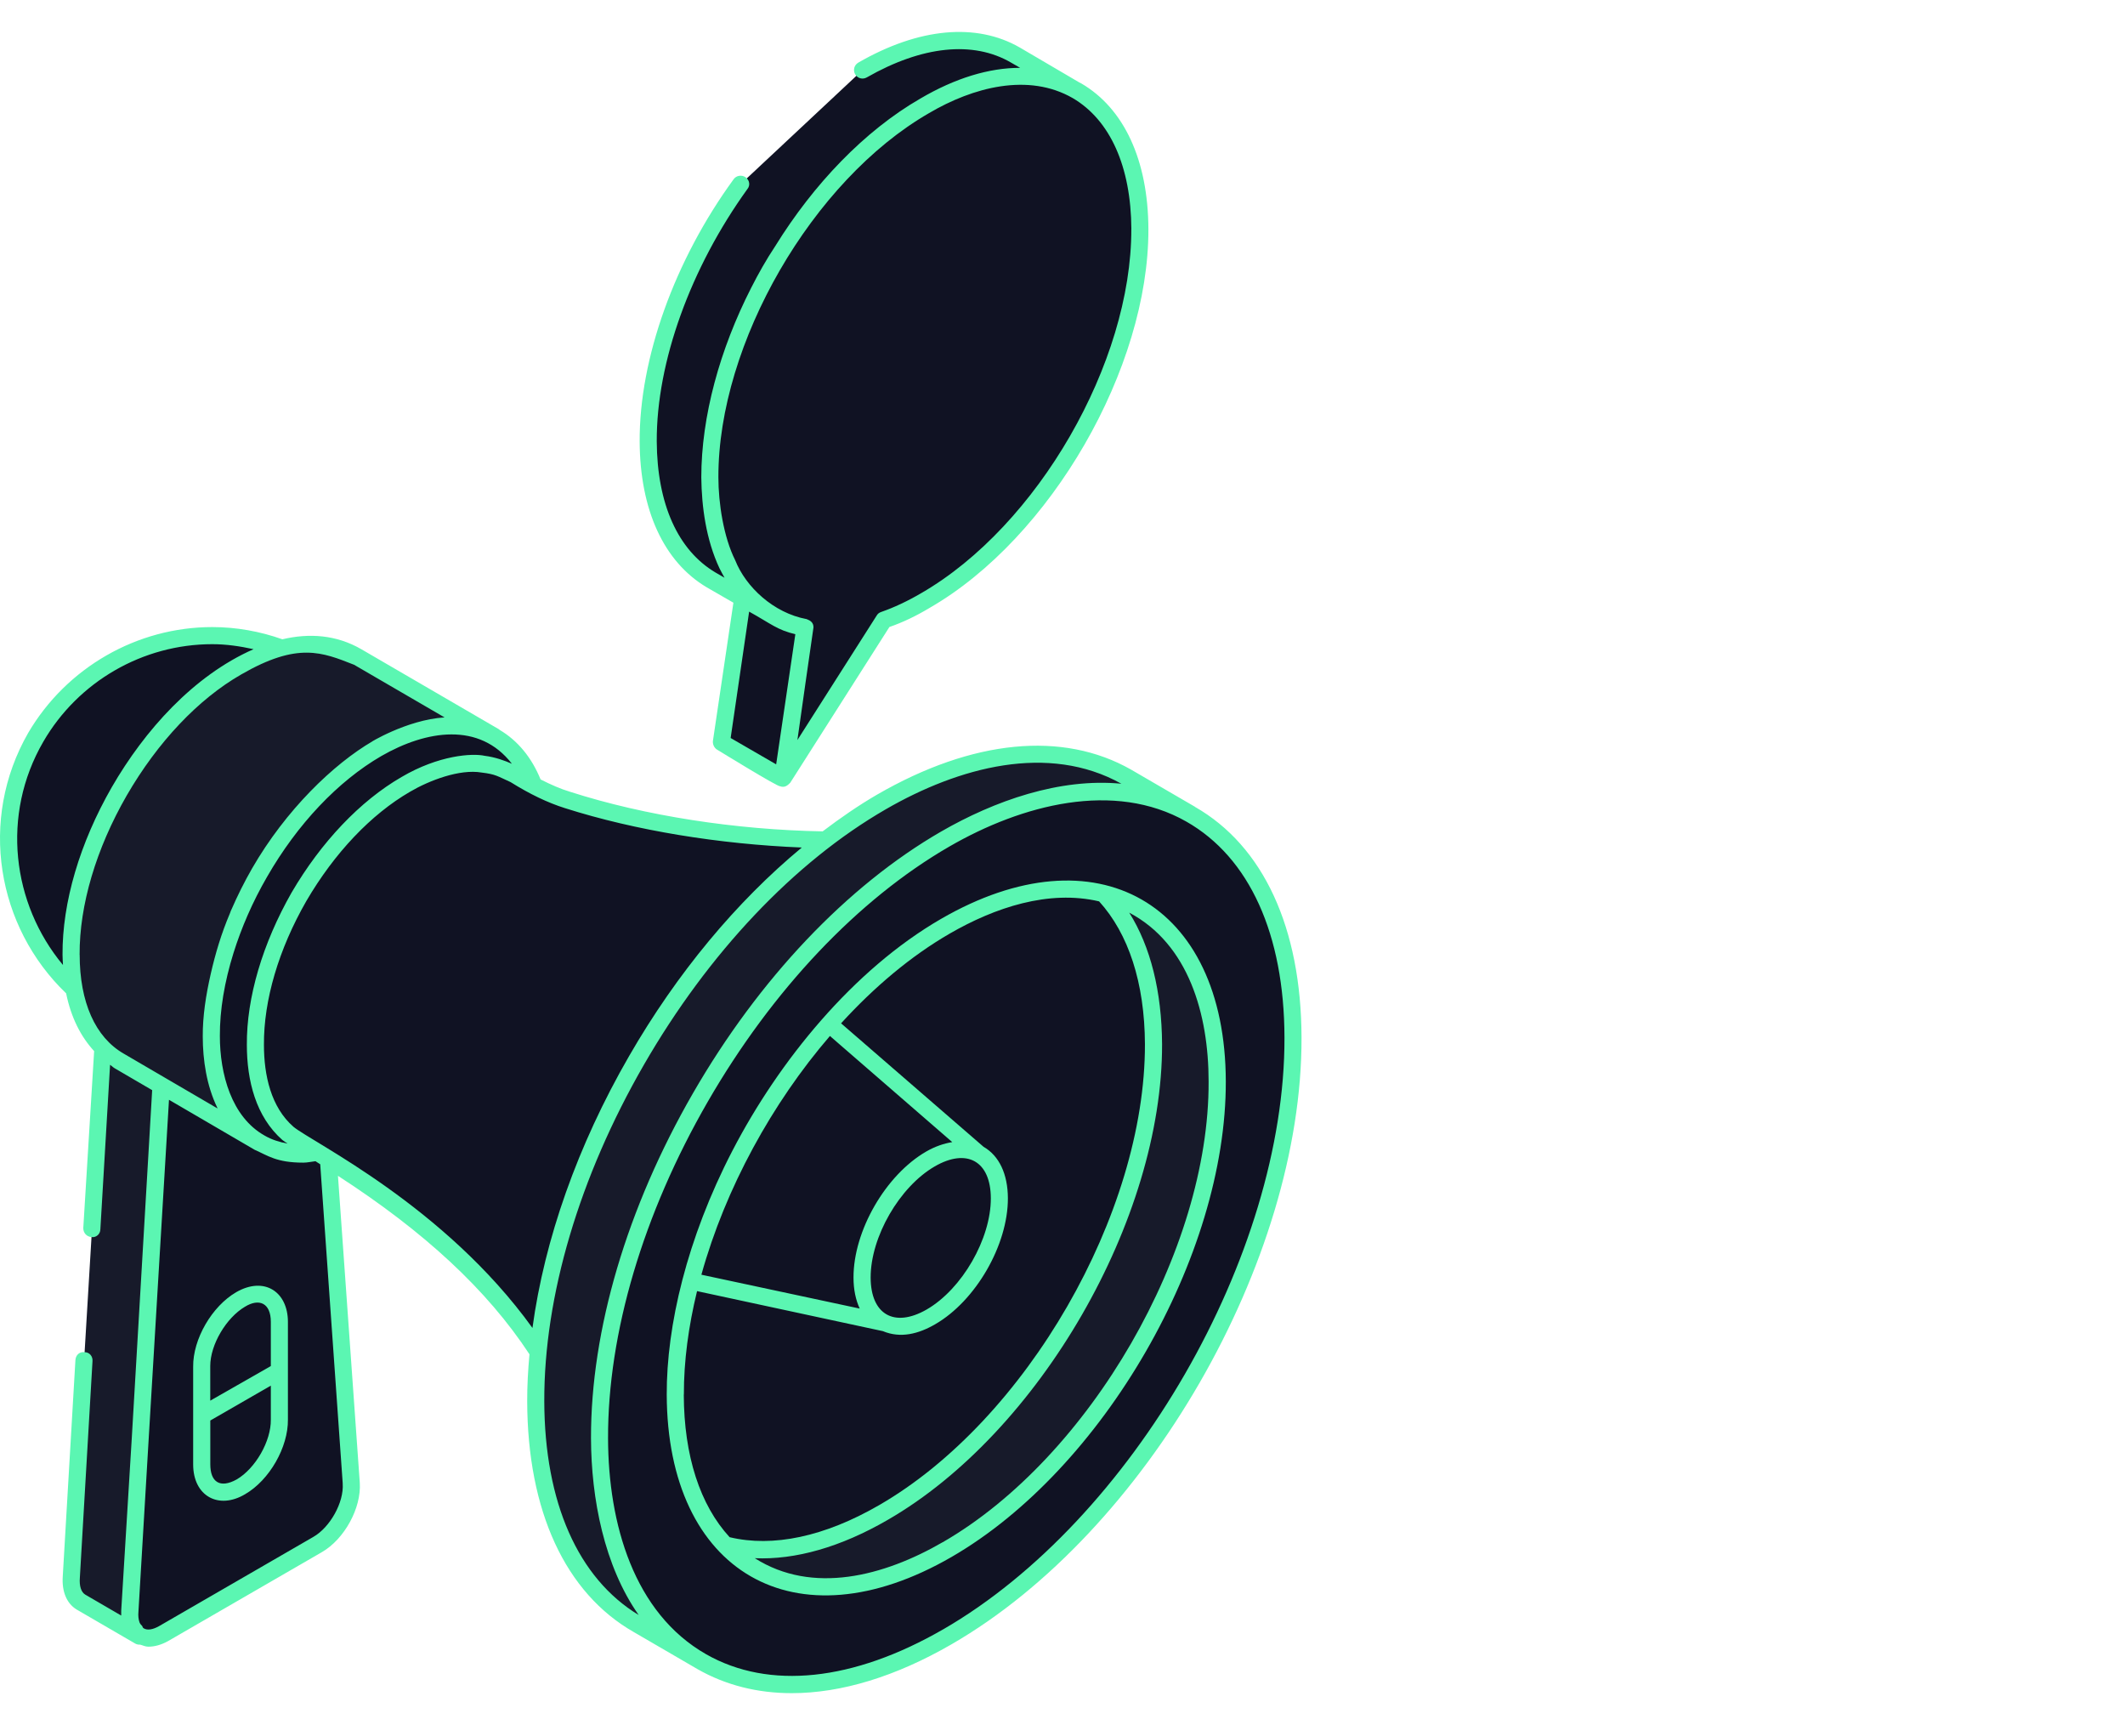
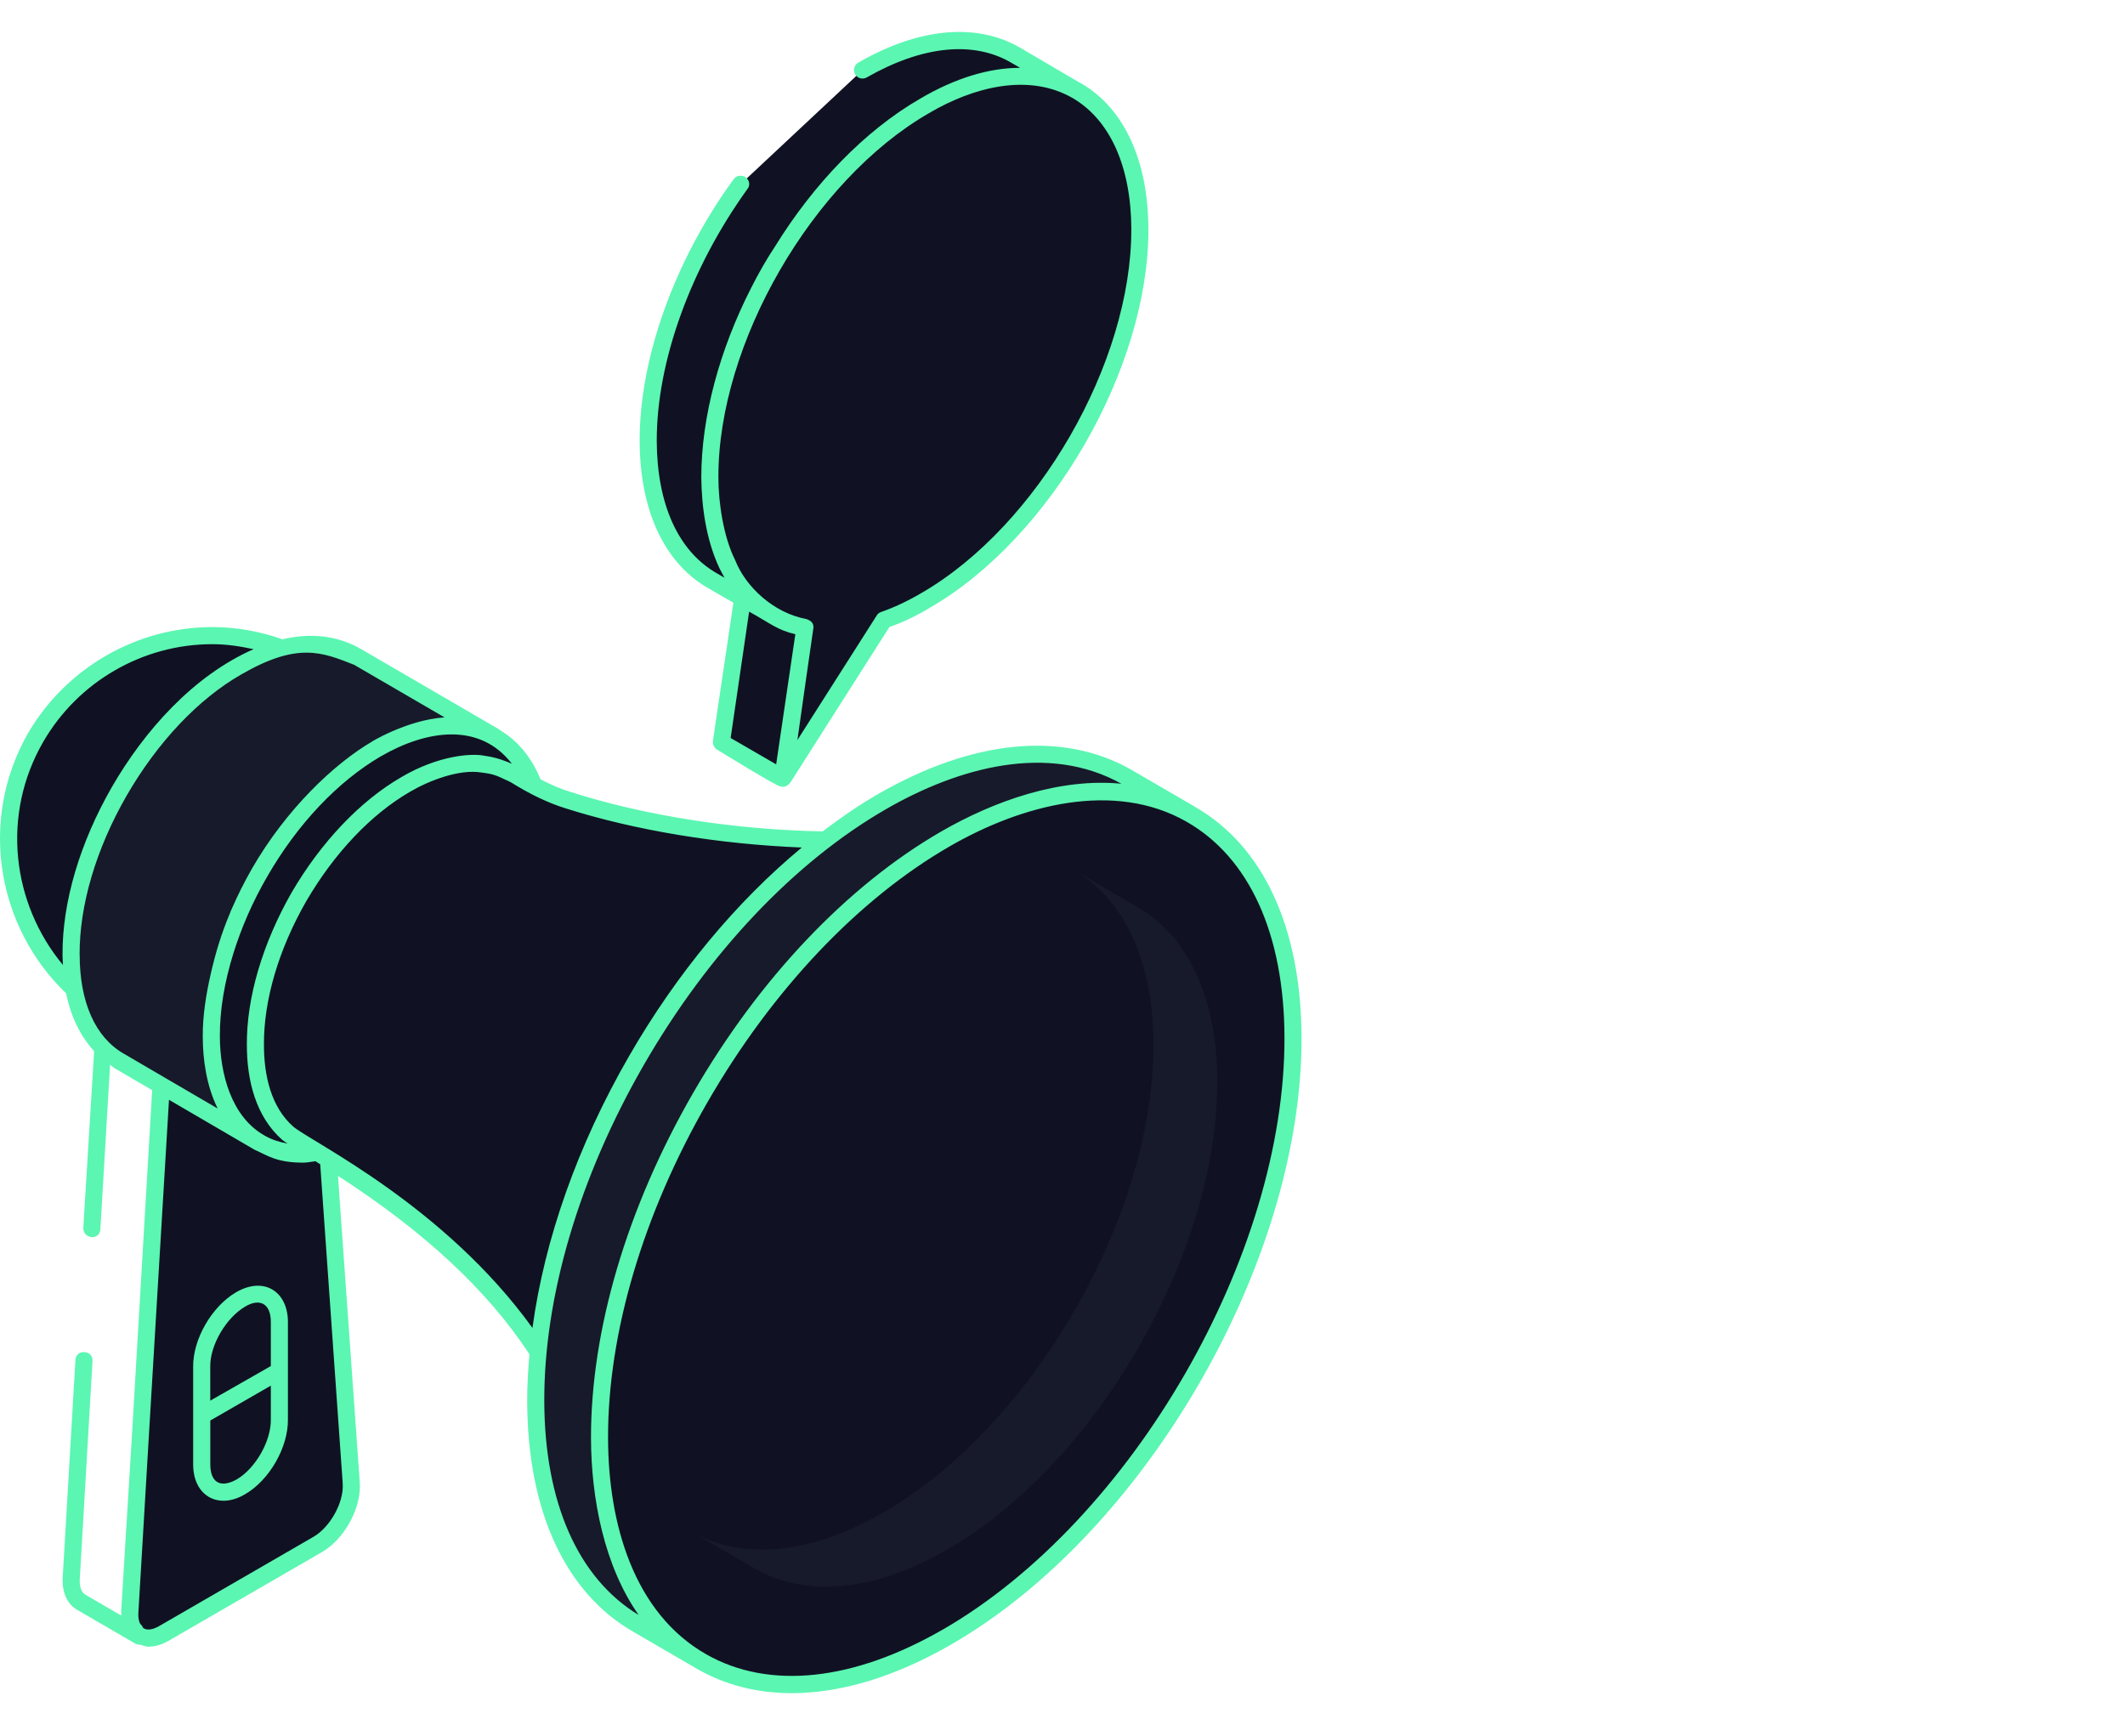
<svg xmlns="http://www.w3.org/2000/svg" width="120" height="98" viewBox="0 0 120 98" fill="none">
-   <path d="M5.196 69.365L6.091 54.362L9.405 56.292L7.335 90.965C7.289 91.646 7.5 92.14 7.876 92.375L4.562 90.445C4.186 90.21 3.975 89.716 4.022 89.035L4.75 76.813" fill="#171A2A" />
-   <path d="M9.415 56.292L6.101 54.365L14.235 49.666L17.549 51.591L9.415 56.292Z" fill="#101223" />
  <path d="M17.548 51.591L19.834 83.736C19.913 84.969 19.046 86.559 17.935 87.201L9.23 92.231C8.118 92.874 7.247 92.289 7.333 90.96L9.415 56.292L17.548 51.591Z" fill="#101223" />
  <path d="M18.971 50.029C21.024 51.215 21.035 53.14 19.005 54.32C16.964 55.506 13.648 55.506 11.594 54.32C9.548 53.137 9.53 51.21 11.57 50.024C13.603 48.841 16.927 48.846 18.973 50.029H18.971Z" fill="#101223" />
  <path d="M17.895 62.118L14.357 60.06L21.481 55.945L25.016 58.002L17.895 62.118Z" fill="#101223" />
  <path d="M13.527 48.828L17.335 51.04L9.06 59.052L6.2 57.386C0.7 54.19 -1.166 47.133 2.02 41.628C4.163 37.944 8.027 35.883 11.998 35.883C13.969 35.883 15.967 36.39 17.797 37.453L21.001 39.32L16.035 42.2C15.759 44.219 14.973 46.384 13.817 48.395C13.713 48.549 13.627 48.692 13.53 48.826L13.527 48.828Z" fill="#101223" />
  <path d="M28.343 41.832L27.944 41.6C28.077 41.665 28.195 41.748 28.309 41.848L28.343 41.832Z" fill="#101223" />
  <path d="M4.014 53.9C4.014 56.741 4.976 58.888 6.738 59.901L6.871 59.985L14.626 64.505C12.883 63.474 11.936 61.33 11.936 58.504C11.92 55.61 12.883 52.338 14.66 49.278C16.421 46.201 18.78 43.725 21.288 42.263C23.795 40.816 26.17 40.584 27.947 41.597L20.173 37.077H20.158C20.108 37.061 20.074 37.027 20.025 36.993C18.248 35.98 15.889 36.212 13.381 37.659C10.858 39.106 8.515 41.6 6.738 44.673C4.976 47.731 3.998 51.006 4.014 53.9Z" fill="#101223" />
  <path d="M30.713 47.645C30.721 50.531 29.753 53.808 27.983 56.872C26.217 59.938 23.86 62.424 21.35 63.873C18.84 65.323 16.479 65.563 14.699 64.547C12.919 63.531 11.936 61.384 11.925 58.499C11.918 55.613 12.886 52.336 14.655 49.272C16.424 46.206 18.777 43.72 21.288 42.271C23.795 40.822 26.159 40.581 27.939 41.597C29.719 42.613 30.702 44.76 30.71 47.645H30.713Z" fill="#101223" />
  <path d="M4.014 53.9C4.014 56.741 4.976 58.888 6.738 59.901L6.871 59.985L14.626 64.505C12.883 63.474 11.936 61.33 11.936 58.504C11.92 55.61 12.883 52.338 14.66 49.278C16.421 46.201 18.78 43.725 21.288 42.263C23.795 40.816 26.17 40.584 27.947 41.597L20.173 37.077H20.158C20.108 37.061 20.074 37.027 20.025 36.993C18.248 35.98 15.889 36.212 13.381 37.659C10.858 39.106 8.515 41.6 6.738 44.673C4.976 47.731 3.998 51.006 4.014 53.9Z" fill="#171A2A" />
-   <path d="M30.713 47.645C30.721 50.531 29.753 53.808 27.983 56.872C26.217 59.938 23.86 62.424 21.35 63.873C18.84 65.323 16.479 65.563 14.699 64.547C12.919 63.531 11.936 61.384 11.925 58.499C11.918 55.613 12.886 52.336 14.655 49.272C16.424 46.206 18.777 43.72 21.288 42.271C23.795 40.822 26.159 40.581 27.939 41.597C29.719 42.613 30.702 44.76 30.71 47.645H30.713Z" fill="#101223" />
  <path d="M17.781 64.273L15.338 62.844C15.57 63.293 15.871 63.675 16.236 63.991C16.403 64.108 16.552 64.223 16.716 64.322C16.914 64.455 17.131 64.57 17.314 64.688C23.211 68.195 28.724 72.567 31.829 78.766L33.34 74.311L34.287 71.535L37.708 61.478L50.481 47.366C44.767 47.716 37.792 47 32.062 45.172C31 44.856 30.018 44.342 29.09 43.759C29.04 43.725 28.99 43.71 28.941 43.676C28.427 43.376 27.861 43.211 27.247 43.143C27.198 43.127 27.13 43.109 27.065 43.109H26.699C25.536 43.109 24.241 43.509 22.913 44.289C20.92 45.436 19.028 47.298 17.515 49.625C17.481 49.674 17.449 49.724 17.415 49.774C15.886 52.615 15.072 55.608 15.09 58.269C15.09 61.094 16.038 63.239 17.781 64.27V64.273Z" fill="#101223" />
  <path d="M50.479 47.361L37.714 61.476L34.295 71.533L33.346 74.317L31.824 78.766C28.716 72.575 23.206 68.19 17.319 64.691C17.123 64.573 16.917 64.456 16.721 64.328C16.552 64.223 16.395 64.106 16.241 63.988C15.409 63.259 14.85 62.194 14.589 60.841C14.576 60.776 14.563 60.698 14.55 60.619C14.472 60.126 14.42 59.577 14.42 59.005C14.407 56.391 15.291 53.425 16.888 50.641C18.501 47.857 20.633 45.606 22.905 44.292C24.244 43.511 25.53 43.122 26.689 43.122C26.82 43.109 26.95 43.122 27.065 43.122C27.13 43.122 27.195 43.135 27.247 43.148C27.858 43.214 28.43 43.383 28.938 43.681C28.991 43.707 29.043 43.733 29.095 43.76C30.019 44.344 31.005 44.851 32.059 45.178C37.792 46.998 44.772 47.713 50.476 47.363L50.479 47.361Z" fill="#101223" />
  <path d="M73.016 58.577C73.029 64.599 71.019 71.42 67.322 77.821C63.64 84.209 58.735 89.385 53.505 92.409C48.276 95.433 43.342 95.939 39.631 93.816C37.03 92.338 35.232 89.68 34.402 86.149C34.05 84.658 33.867 82.997 33.854 81.211C33.841 75.189 35.864 68.367 39.548 61.967C43.23 55.579 48.135 50.39 53.38 47.379C54.995 46.436 56.6 45.747 58.132 45.297C61.547 44.3 64.681 44.509 67.241 45.974C70.952 48.084 73.005 52.571 73.018 58.577H73.016Z" fill="#101223" />
  <path d="M64.272 51.236L60.668 49.142C63.416 50.74 65.122 54.135 65.138 58.956C65.167 68.66 58.322 80.521 49.886 85.397C45.641 87.852 41.787 88.074 39.003 86.454L42.606 88.549C45.39 90.168 49.244 89.944 53.49 87.491C61.928 82.616 68.77 70.754 68.742 61.05C68.728 56.229 67.022 52.834 64.272 51.236Z" fill="#171A2A" />
  <path d="M39.637 93.819L36.033 91.725C32.323 89.609 30.269 85.131 30.253 79.114C30.235 73.1 32.258 66.268 35.945 59.875C39.632 53.485 44.542 48.301 49.772 45.279C55.001 42.258 59.927 41.759 63.638 43.874L67.241 45.969C63.531 43.853 58.607 44.352 53.375 47.374C48.143 50.395 43.233 55.579 39.548 61.969C35.861 68.36 33.841 75.194 33.857 81.208C33.875 87.222 35.926 91.701 39.637 93.819Z" fill="#171A2A" />
-   <path d="M67.239 45.969C70.949 48.084 73 52.563 73.018 58.58C73.037 64.594 71.014 71.428 67.327 77.819C63.64 84.209 58.729 89.393 53.5 92.414C48.269 95.436 43.345 95.934 39.634 93.819C35.924 91.704 33.87 87.225 33.854 81.208C33.836 75.194 35.858 68.362 39.545 61.969C43.232 55.579 48.143 50.395 53.372 47.374C58.602 44.352 63.528 43.853 67.239 45.969ZM53.487 87.492C61.926 82.616 68.768 70.754 68.739 61.05C68.71 51.346 61.824 47.418 53.385 52.294C44.947 57.169 38.105 69.031 38.131 78.735C38.16 88.439 45.046 92.367 53.485 87.492" fill="#101223" />
  <path d="M55.29 65.158L49.923 74.682L39.003 72.329C40.352 67.145 43.183 61.909 46.807 57.815L55.29 65.155V65.158Z" fill="#101223" />
  <path d="M56.436 67.654C56.444 70.12 54.714 73.115 52.571 74.353C50.432 75.591 48.689 74.601 48.683 72.136C48.675 69.673 50.406 66.675 52.548 65.437C54.688 64.2 56.431 65.189 56.436 67.654Z" fill="#101223" />
-   <path d="M53.145 51.879C48.185 54.746 43.986 59.904 41.356 64.978C38.781 69.948 37.638 74.865 37.651 78.738C37.68 88.771 44.905 93.01 53.727 87.912C62.299 82.96 69.248 70.911 69.222 61.053C69.193 50.972 61.915 46.807 53.145 51.879ZM46.867 58.493L53.774 64.484C53.302 64.563 52.809 64.725 52.303 65.017C50.017 66.336 48.19 69.493 48.198 72.136C48.198 72.807 48.323 73.395 48.548 73.883L39.608 71.971C40.962 67.093 43.603 62.283 46.865 58.493H46.867ZM55.953 67.657C55.958 69.94 54.333 72.778 52.331 73.935C50.497 74.988 49.171 74.215 49.166 72.133C49.161 69.843 50.794 67.007 52.788 65.855C54.588 64.813 55.948 65.542 55.953 67.657ZM38.619 78.735C38.614 76.85 38.88 74.881 39.363 72.898C39.556 72.94 50.554 75.309 49.855 75.157C50.86 75.578 51.875 75.311 52.811 74.768C55.102 73.447 56.924 70.29 56.916 67.652C56.911 66.286 56.423 65.257 55.541 64.748L47.496 57.778C49.37 55.725 51.441 53.978 53.628 52.714C56.177 51.241 59.209 50.225 62.067 50.892C63.721 52.712 64.64 55.482 64.655 58.956C64.674 68.508 57.952 80.187 49.644 84.982C46.562 86.765 43.642 87.376 41.202 86.791C39.535 84.979 38.624 82.206 38.614 78.735H38.619ZM53.239 87.071C49.915 88.996 45.881 90.046 42.624 87.977C44.91 88.079 47.48 87.35 50.129 85.815C58.709 80.864 65.644 68.819 65.623 58.956C65.605 55.976 64.971 53.438 63.768 51.529C67.116 53.299 68.251 57.258 68.251 61.066C68.29 70.598 61.547 82.279 53.239 87.074V87.071Z" fill="#5BF6B2" />
  <path d="M67.484 45.553L63.878 43.456C60.013 41.255 54.917 41.751 49.531 44.864C48.49 45.467 47.465 46.175 46.455 46.94C41.555 46.851 36.451 46.071 32.2 44.707C31.655 44.545 31.099 44.297 30.527 44.008C30.026 42.778 29.241 41.814 28.205 41.205C28.197 41.2 28.197 41.187 28.187 41.182L20.414 36.661C18.989 35.834 17.454 35.739 15.946 36.095C14.681 35.645 13.337 35.405 11.988 35.405C7.737 35.405 3.758 37.688 1.592 41.38C-1.223 46.285 -0.18 52.333 3.735 56.086C4.006 57.425 4.551 58.517 5.316 59.347L4.703 69.341C4.703 69.613 4.896 69.825 5.167 69.846C5.438 69.885 5.668 69.671 5.668 69.402L6.216 60.118C6.307 60.178 6.383 60.261 6.477 60.316L8.593 61.551L7.445 81.14L6.845 90.944V91.215L4.817 90.035C4.585 89.899 4.47 89.552 4.51 89.069L5.224 76.847C5.243 76.575 5.05 76.346 4.781 76.346C4.473 76.306 4.277 76.52 4.259 76.79L3.544 89.011C3.487 89.842 3.755 90.521 4.316 90.868L7.641 92.8C7.719 92.84 7.795 92.858 7.873 92.858H7.912C8.066 92.897 8.202 92.973 8.377 92.973C8.724 92.973 9.092 92.876 9.478 92.665L18.172 87.638C19.448 86.904 20.414 85.144 20.317 83.713L19.085 66.388C23.96 69.543 27.501 72.815 29.899 76.463C29.818 77.361 29.768 78.252 29.771 79.122C29.789 85.319 31.926 89.944 35.791 92.148C36.091 92.323 39.183 94.124 39.397 94.245C40.983 95.148 42.776 95.597 44.712 95.597C47.493 95.597 50.567 94.67 53.74 92.835C64.705 86.499 73.535 71.211 73.498 58.582C73.48 52.388 71.343 47.763 67.479 45.556L67.484 45.553ZM28.904 43.122C28.523 42.953 27.965 42.746 27.367 42.673C26.671 42.519 24.779 42.634 22.673 43.872C20.335 45.224 18.133 47.546 16.471 50.387C14.829 53.268 13.921 56.323 13.94 58.992C13.94 61.014 14.449 63.05 15.949 64.367C16.051 64.445 16.145 64.502 16.239 64.568C15.779 64.484 15.341 64.348 14.944 64.116C13.063 63.061 12.416 60.619 12.416 58.499C12.408 57.015 12.682 55.425 13.183 53.816C13.632 52.383 14.258 50.928 15.077 49.515C16.797 46.517 19.096 44.102 21.53 42.689C24.087 41.218 27.073 40.756 28.902 43.117L28.904 43.122ZM3.554 54.482C0.674 51.019 0.055 46.005 2.443 41.882C4.413 38.479 8.066 36.371 11.988 36.371C12.771 36.371 13.548 36.484 14.318 36.654C10.921 38.15 8.16 41.247 6.318 44.436C4.504 47.59 3.513 50.952 3.531 53.905C3.531 54.103 3.547 54.291 3.557 54.485L3.554 54.482ZM4.496 53.9C4.481 51.111 5.425 47.922 7.155 44.916C8.901 41.897 11.197 39.469 13.624 38.079C16.815 36.238 18.188 36.823 19.996 37.534L25.105 40.505C22.939 40.636 20.748 42.02 21.045 41.848C18.837 43.135 16.142 45.723 14.232 49.037C13.796 49.797 13.41 50.573 13.071 51.351C13.06 51.374 13.047 51.398 13.037 51.422C13.016 51.468 13.006 51.513 12.987 51.56C12.499 52.704 12.16 53.848 11.902 54.981C11.625 56.19 11.443 57.383 11.45 58.514C11.45 59.867 11.672 61.301 12.267 62.536C12.275 62.549 12.275 62.57 12.283 62.583C12.614 62.776 7.176 59.601 6.981 59.486C5.381 58.564 4.499 56.582 4.499 53.905L4.496 53.9ZM19.352 83.762C19.43 84.825 18.637 86.238 17.689 86.778L8.995 91.805C8.627 92.017 8.319 92.056 8.126 91.941C8.069 91.923 8.048 91.845 8.03 91.805C7.972 91.748 7.915 91.691 7.876 91.594C7.818 91.419 7.797 91.226 7.818 90.993L8.397 81.229L9.543 62.095L14.383 64.92C15.127 65.244 15.602 65.644 17.131 65.644C17.353 65.644 17.585 65.589 17.815 65.563C17.909 65.62 17.992 65.678 18.083 65.735L19.354 83.762H19.352ZM16.567 63.614C15.302 62.51 14.905 60.711 14.905 58.992C14.887 56.477 15.735 53.597 17.301 50.87C18.884 48.162 20.951 45.979 23.156 44.702C24.239 44.065 25.958 43.407 27.193 43.618C28.004 43.715 28.101 43.83 28.834 44.159C29.917 44.835 30.921 45.319 31.905 45.629C35.905 46.901 40.639 47.664 45.278 47.852C41.604 50.894 38.23 54.934 35.522 59.632C32.612 64.672 30.747 69.987 30.068 74.977C25.095 68.072 17.619 64.492 16.565 63.614H16.567ZM30.736 79.114C30.718 73.183 32.717 66.438 36.362 60.118C40.005 53.801 44.853 48.679 50.014 45.697C54.145 43.31 59.194 41.947 63.325 44.25C59.846 43.913 56.162 45.209 53.135 46.956C47.83 50.022 42.857 55.266 39.13 61.729C35.402 68.192 33.359 75.11 33.374 81.211C33.385 84.608 34.12 88.418 36.067 91.184C32.644 89.111 30.752 84.835 30.736 79.114ZM53.26 91.994C48.185 94.924 43.428 95.425 39.874 93.399C35.788 91.067 34.35 86.029 34.337 81.208C34.319 75.277 36.318 68.532 39.963 62.212C43.608 55.895 48.454 50.774 53.615 47.794C57.706 45.431 62.912 44.062 67.001 46.392C70.555 48.418 72.52 52.748 72.535 58.582C72.569 70.859 63.932 85.831 53.26 91.996V91.994Z" fill="#5BF6B2" />
  <path d="M13.575 73.374C14.78 72.677 15.769 73.233 15.774 74.627L15.787 80.148C15.793 81.543 14.809 83.245 13.603 83.942C12.39 84.645 11.401 84.081 11.398 82.684L11.385 77.163C11.38 75.769 12.364 74.074 13.577 73.374H13.575Z" fill="#101223" />
  <path d="M44.216 43.934L40.737 41.913L41.985 33.418L45.463 35.442L44.216 43.934Z" fill="#101223" />
  <path d="M52.193 5.976C58.888 2.109 64.342 5.219 64.365 12.928C64.386 20.648 58.969 30.033 52.274 33.901C51.47 34.366 50.674 34.742 49.915 35.006L44.216 43.934L45.461 35.439C42.23 34.786 40.104 31.767 40.088 26.954C40.067 19.245 45.484 9.849 52.19 5.976H52.193Z" fill="#101223" />
  <path d="M48.715 3.95C52.089 2.015 55.134 1.832 57.341 3.109L60.825 5.136C58.617 3.859 55.554 4.023 52.198 5.976C45.487 9.847 40.07 19.248 40.088 26.949C40.106 30.783 41.455 33.483 43.626 34.745L40.161 32.736C37.972 31.459 36.623 28.775 36.605 24.923C36.594 20.159 38.661 14.748 41.826 10.395" fill="#101223" />
  <path d="M13.843 84.363C15.216 83.569 16.277 81.715 16.259 80.148V74.638C16.259 72.935 14.926 72.047 13.342 72.956C11.97 73.75 10.889 75.604 10.908 77.171V82.681C10.908 84.48 12.356 85.253 13.843 84.363ZM11.873 77.168V77.129C11.873 75.912 12.781 74.403 13.825 73.784C14.636 73.28 15.294 73.572 15.294 74.635V77.129L11.873 79.082V77.168ZM11.873 80.205L15.294 78.234V80.148C15.312 81.365 14.425 82.913 13.363 83.532C12.416 84.055 11.876 83.668 11.876 82.681V80.205H11.873Z" fill="#5BF6B2" />
  <path d="M48.467 3.537C48.235 3.673 48.159 3.963 48.292 4.196C48.428 4.428 48.717 4.504 48.95 4.37C52.06 2.592 54.959 2.281 57.104 3.54L57.608 3.83C55.849 3.83 53.936 4.41 51.966 5.569C48.816 7.387 45.938 10.403 43.775 13.902C43.272 14.657 42.828 15.448 42.424 16.242C40.647 19.723 39.603 23.513 39.603 26.955C39.621 28.618 39.874 30.475 40.626 32.078C40.722 32.272 40.819 32.447 40.915 32.619L40.412 32.329C38.285 31.073 37.108 28.461 37.087 24.923C37.069 20.436 39 15.119 42.207 10.672C42.382 10.46 42.322 10.168 42.111 10.014C41.899 9.86 41.589 9.899 41.435 10.111C38.092 14.694 36.101 20.243 36.122 24.923C36.14 28.809 37.495 31.728 39.908 33.16L41.416 34.029L40.258 41.84C40.24 42.033 40.336 42.227 40.49 42.323C40.683 42.438 43.851 44.392 44.044 44.392C44.315 44.488 44.469 44.352 44.623 44.198L50.226 35.4C50.959 35.149 51.734 34.781 52.506 34.316C59.345 30.373 64.872 20.781 64.851 12.931C64.833 9.045 63.478 6.125 61.065 4.713L60.95 4.655L57.589 2.683C55.136 1.271 51.89 1.563 48.469 3.535L48.467 3.537ZM43.83 43.156L41.26 41.668L42.304 34.533C43.559 35.23 43.869 35.557 44.913 35.81L43.83 43.159V43.156ZM63.886 12.934C63.904 20.476 58.591 29.699 52.023 33.489C51.23 33.953 50.479 34.301 49.764 34.551C49.649 34.591 49.571 34.648 49.513 34.745L45.03 41.783C45.049 41.589 45.938 35.421 45.938 35.421C45.938 35.149 45.764 35.035 45.552 34.956C43.679 34.609 42.113 33.139 41.516 31.629C40.858 30.316 40.568 28.399 40.568 26.949C40.55 19.389 45.881 10.184 52.451 6.394C54.943 4.924 58.075 4.094 60.585 5.543C62.691 6.781 63.87 9.411 63.888 12.928L63.886 12.934Z" fill="#5BF6B2" />
</svg>